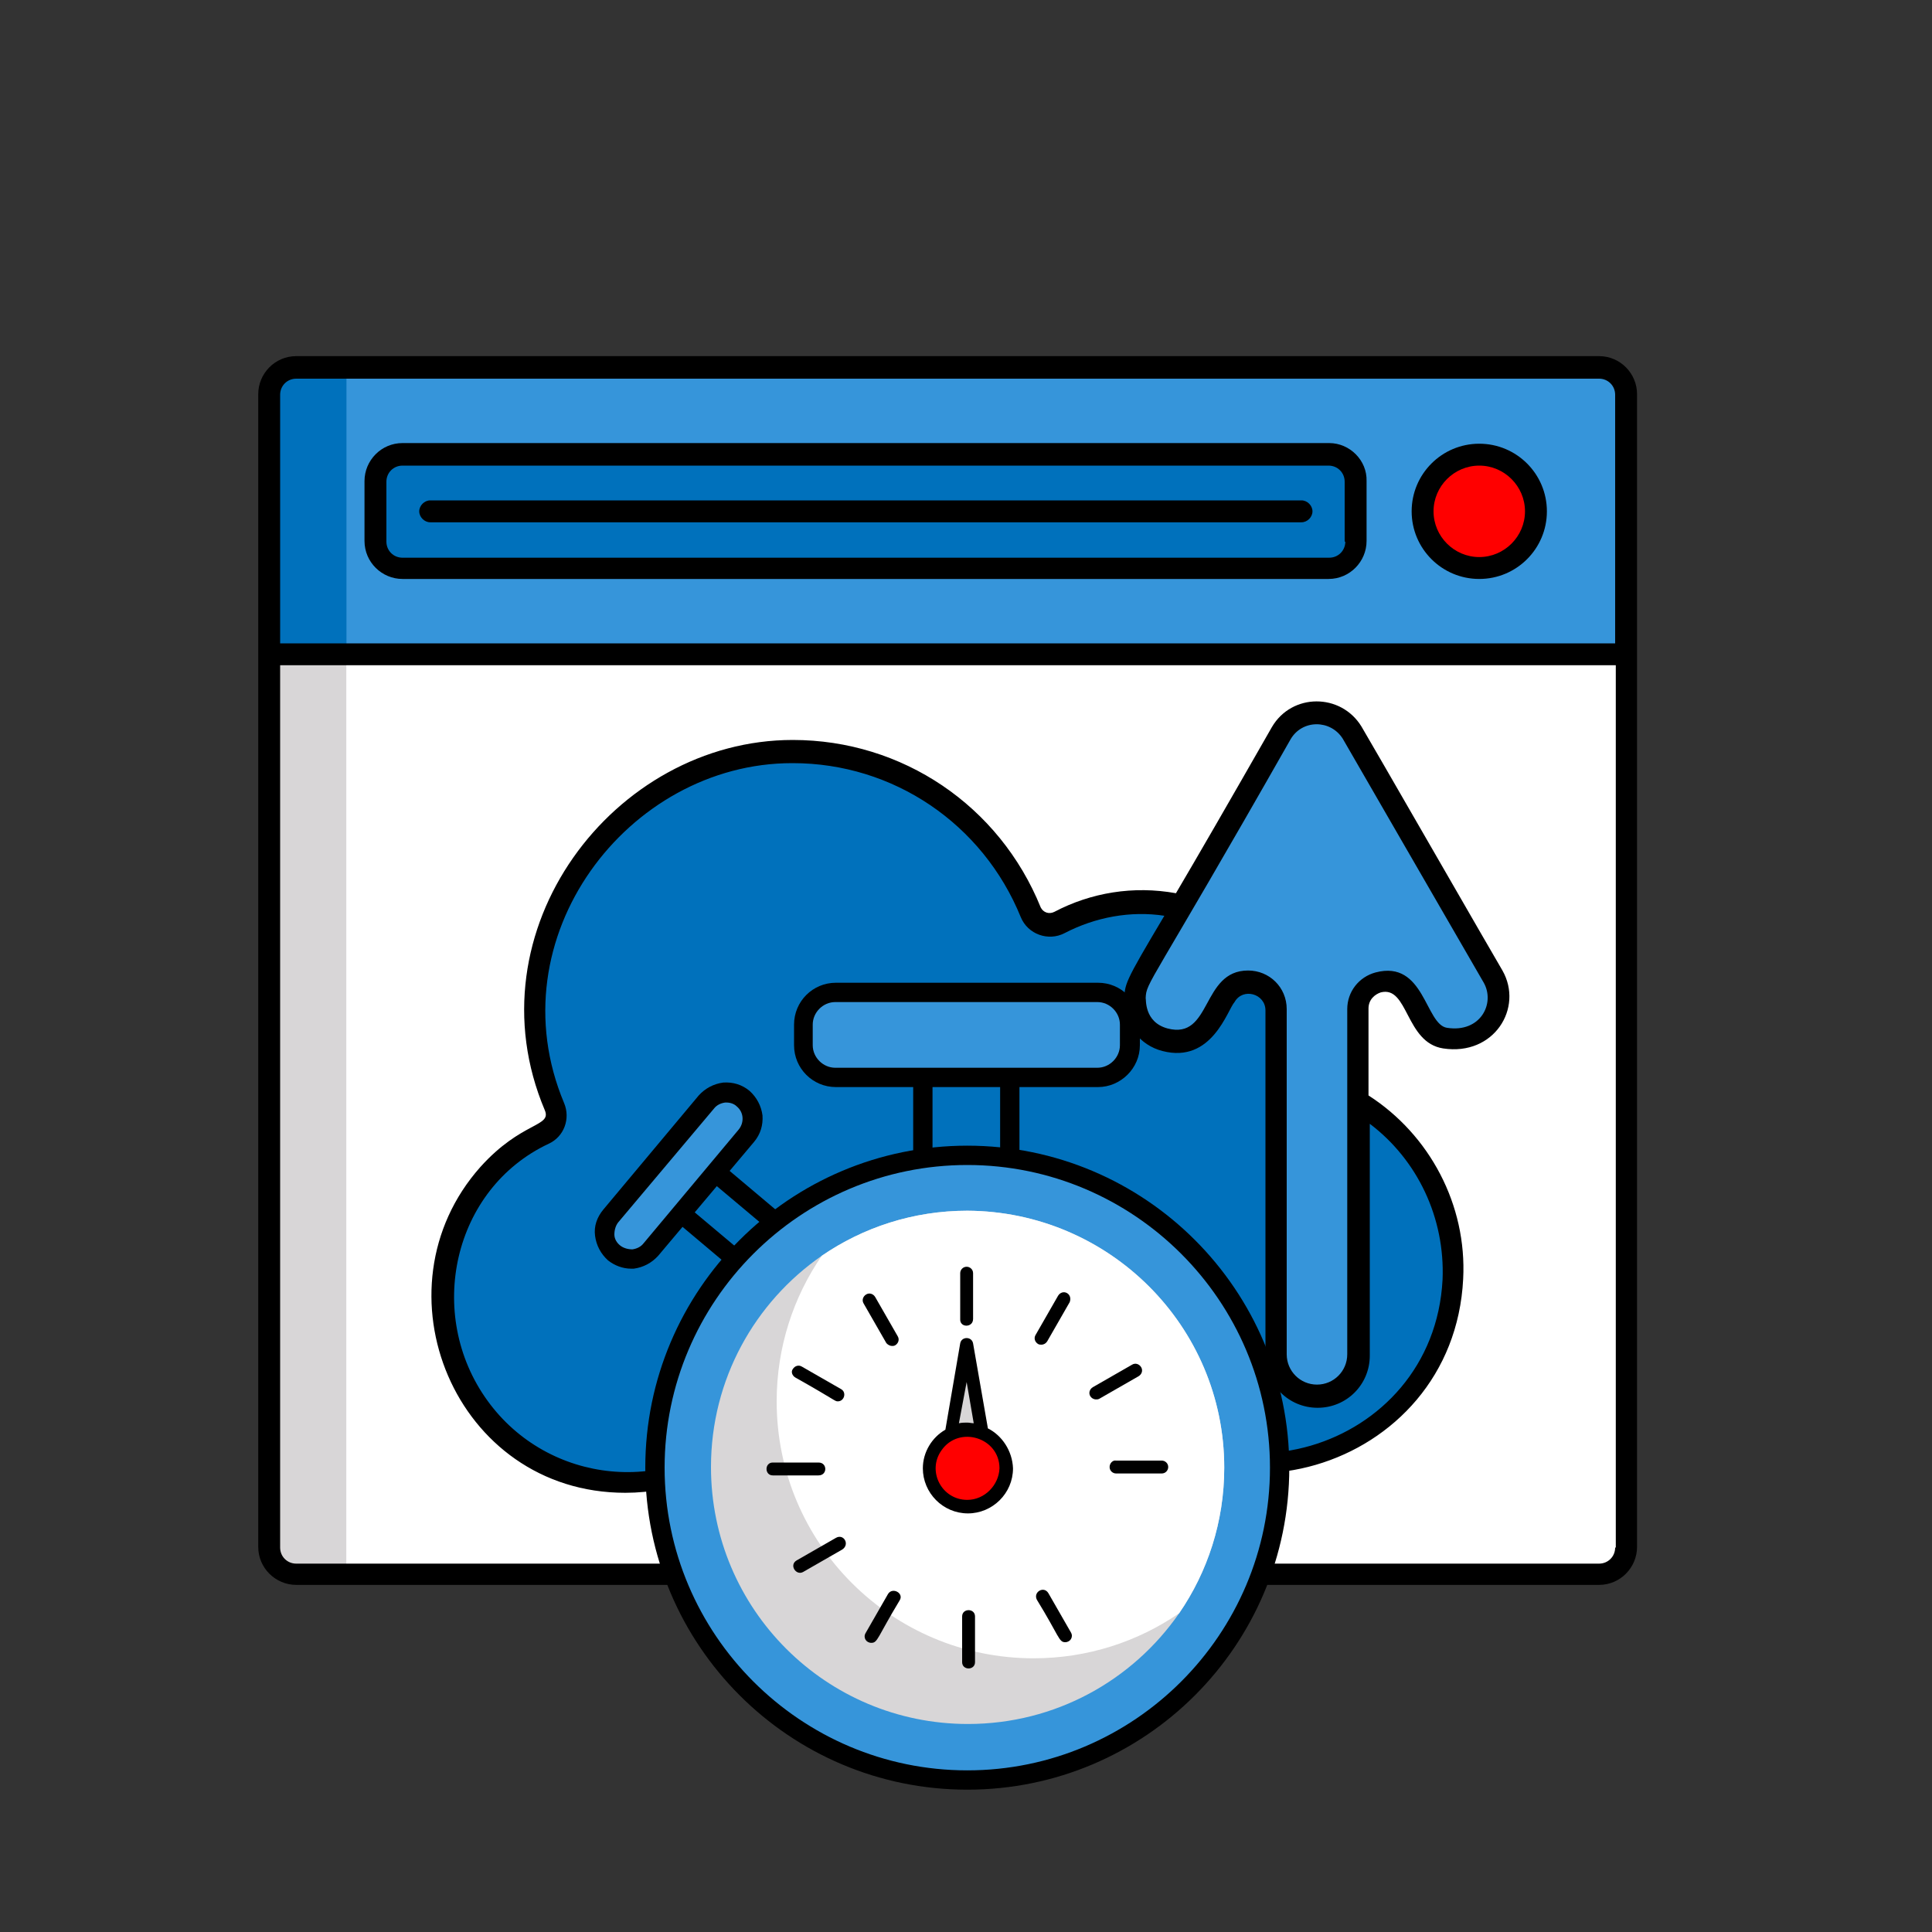
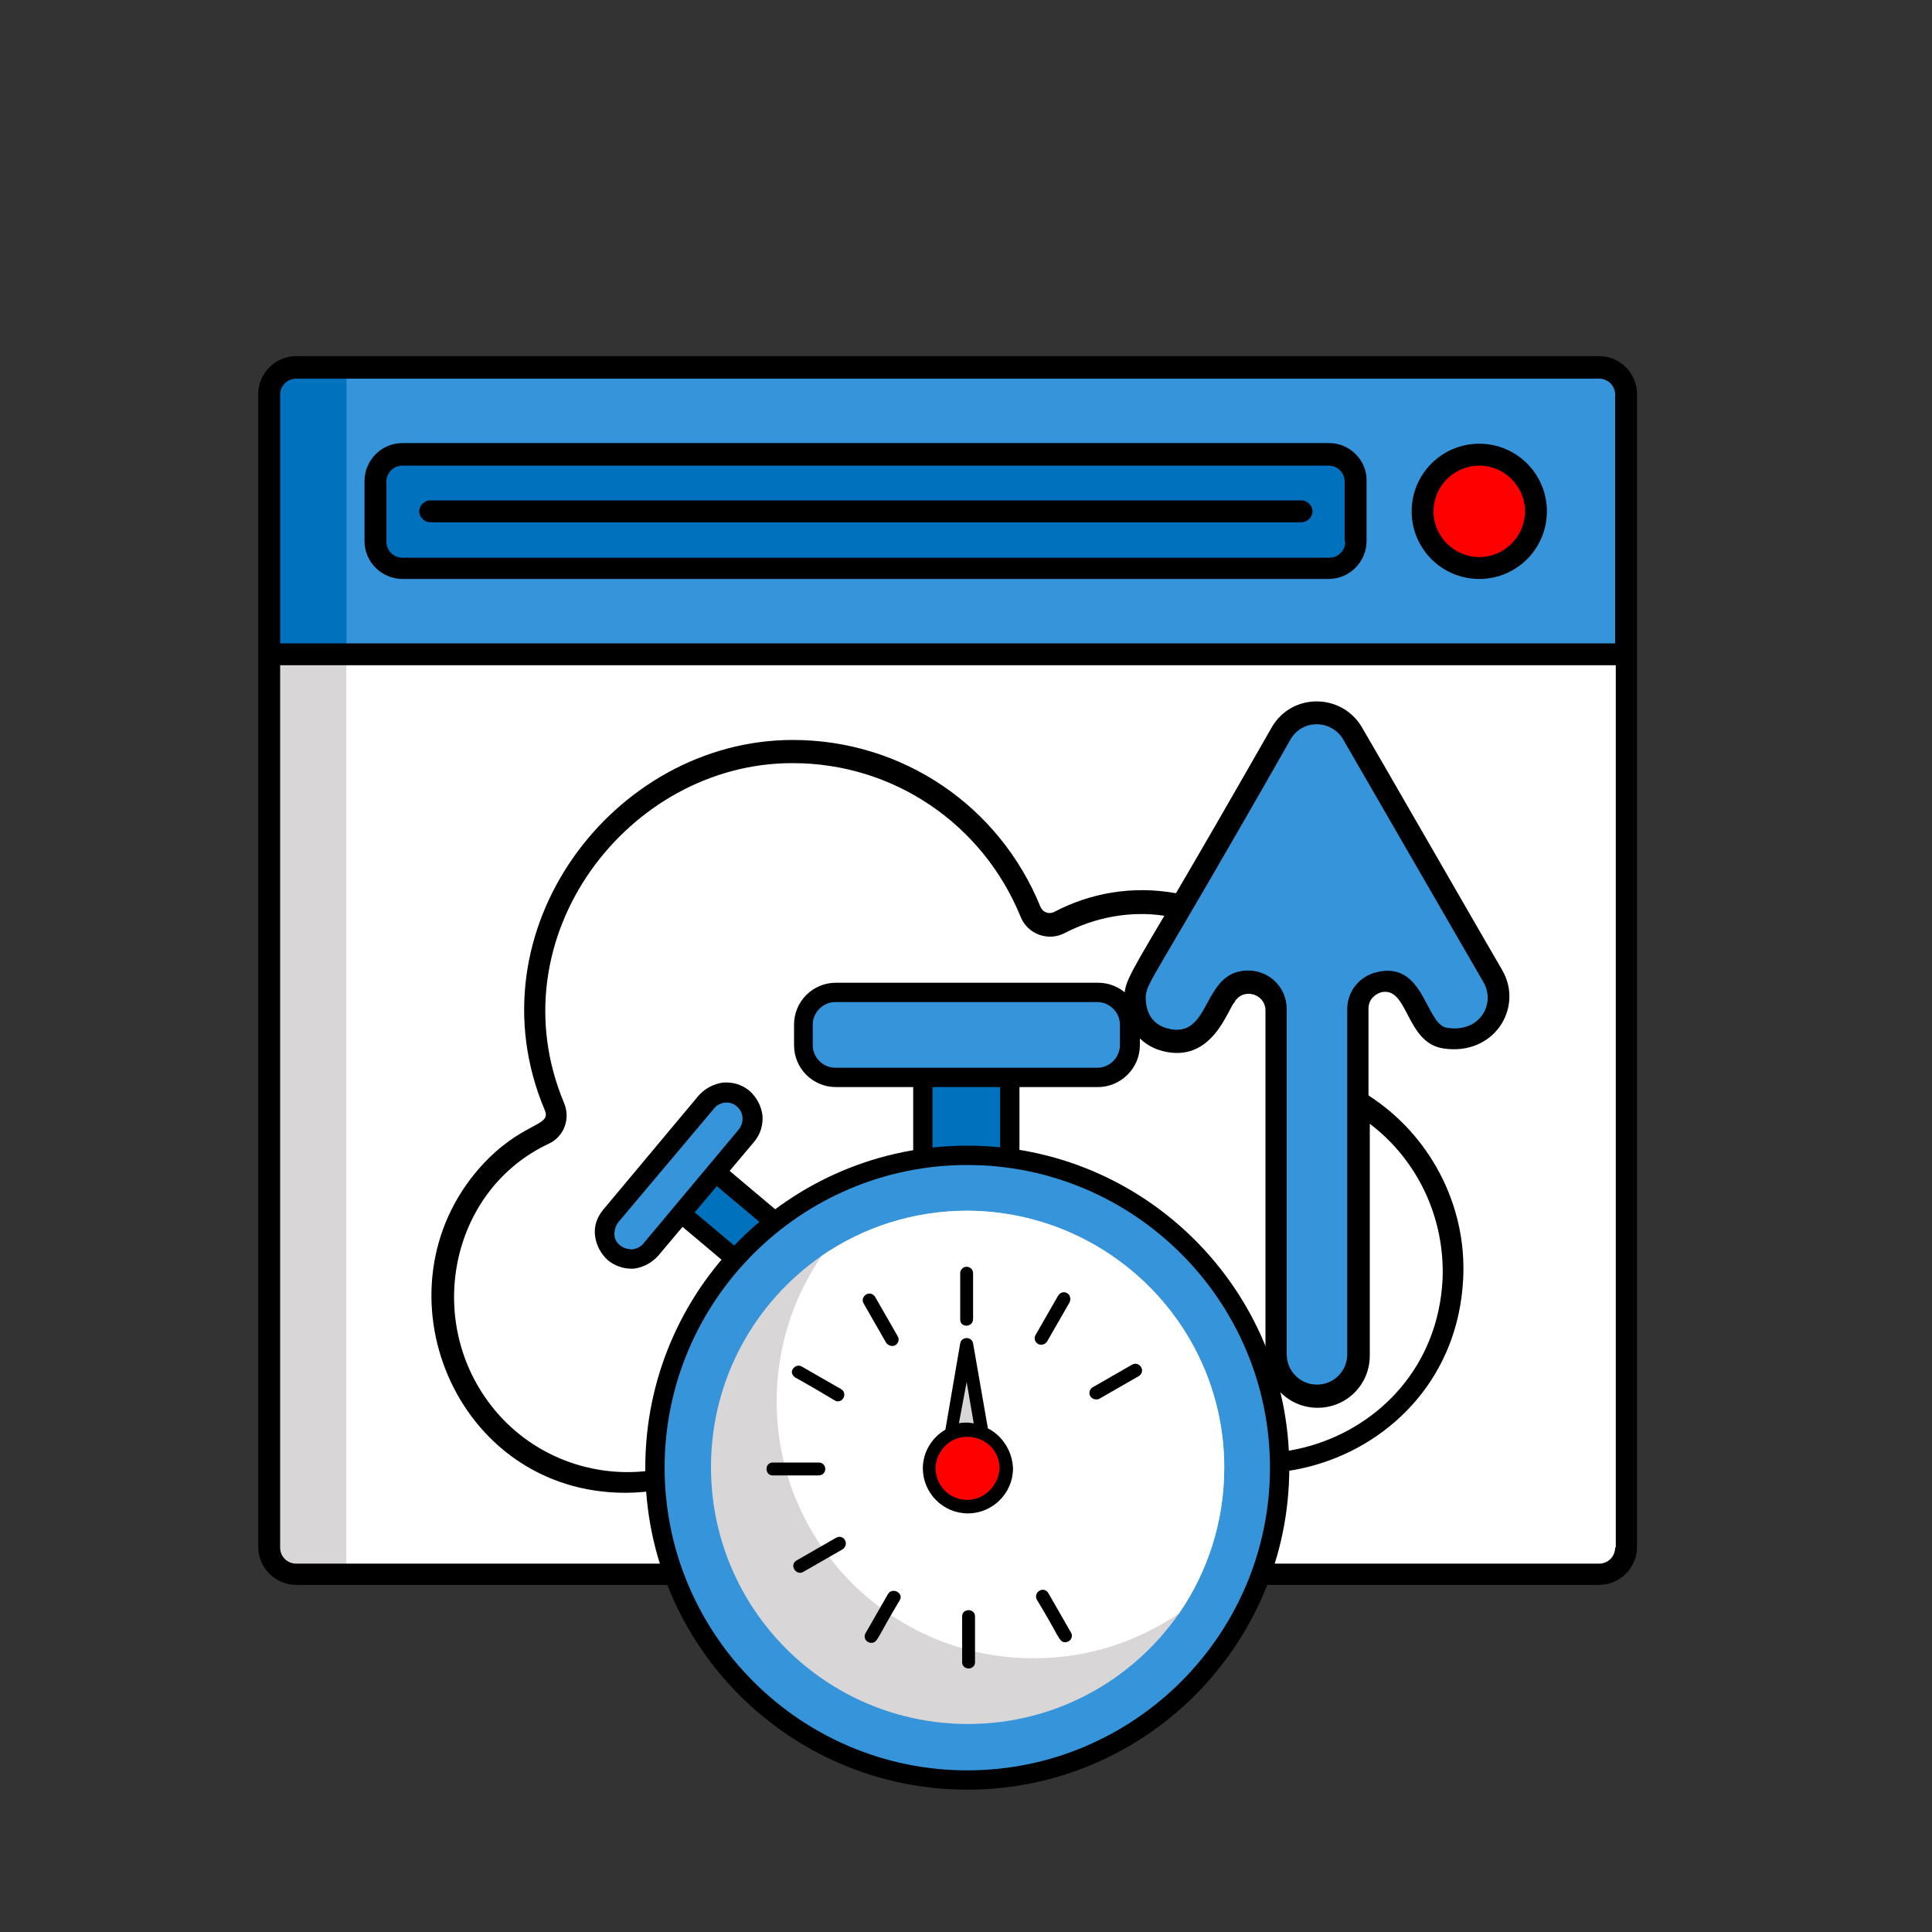
<svg xmlns="http://www.w3.org/2000/svg" id="Layer_1" viewBox="0 0 300 300" style="enable-background:new 0 0 300 300;">
  <rect x="0" y="0" width="300" height="300" fill="#333333" stroke="none" />
  <style>.st0{fill:#BDC3C7;}
.st1{fill:#010101;}
.st2{fill:#4D4D4D;}
.st3{fill:#0071BC;}
.st4{fill:#3695DA;}
.st5{fill:#FF0000;}
.st6{fill:#FFFFFF;}
.st7{fill:none;stroke:#000000;stroke-width:4;stroke-miterlimit:10;}
.st8{fill:#005F93;}
.st9{fill:#491352;}
.st10{fill:#D8D6D7;}
.st11{fill:#1C868E;}
.st12{fill:#40C4DF;}
.st13{fill:#F85252;}
.st14{fill:#999999;}
.st15{fill:#E6E6E6;}
.st16{fill:none;}</style>
  <g id="Arrow_29" />
  <g>
    <g>
      <path id="XMLID_5675_" class="st3" d="M252.5 61.3v179c0 2.3-1.9 4.2-4.2 4.2H46c-2.3.0-4.2-1.9-4.2-4.2v-179c0-2.3 1.9-4.2 4.2-4.2h202.3C250.6 57 252.5 58.9 252.5 61.3z" />
      <path id="XMLID_5676_" class="st4" d="M252.5 61.3v179c0 2.3-1.9 4.2-4.2 4.2H53.8V57h194.5C250.6 57 252.5 58.9 252.5 61.3z" />
      <path id="XMLID_5677_" class="st3" d="M205.6 88.3H63.3c-2.8.0-5-2.2-5-5v-7.8c0-2.8 2.2-5 5-5h142.3c2.8.0 5 2.2 5 5v7.8C210.6 86.1 208.4 88.3 205.6 88.3z" />
      <circle id="XMLID_5678_" class="st5" cx="229.7" cy="79.4" r="8.8" />
      <path id="XMLID_5679_" class="st10" d="M252.5 101.6v138.7c0 2.3-1.9 4.2-4.2 4.2H46c-2.3.0-4.2-1.9-4.2-4.2V101.6H252.5z" />
      <path id="XMLID_5680_" class="st6" d="M252.5 101.6v138.7c0 2.3-1.9 4.2-4.2 4.2H53.8V101.6H252.5z" />
      <path id="XMLID_5681_" class="st6" d="M252.5 101.6v138.7c0 2.3-1.9 4.2-4.2 4.2H53.8V101.6H252.5z" />
-       <path id="XMLID_5682_" class="st3" d="M70.4 191.9c2.4-7 7.5-12.7 14.2-15.8 1.5-.7 2.2-2.6 1.6-4.1-1.5-3.5-3.5-9.8-2.9-18 1.4-20.2 19.6-37.2 39.9-37.1 16.7.0 31 10.3 37 24.9.7 1.7 2.8 2.5 4.5 1.6 3.8-2 8.2-3.2 12.9-3.2 14.7.0 26.9 11.5 27.7 26.2.1 1.3.8 2.4 2 2.9 11.4 4.7 19.2 16.2 18.5 29.4-.8 15-12.7 27.3-27.7 28.5-11.1.9-21.1-4.4-27-12.7-1.1-1.6-3.5-1.6-4.7-.1-6.1 8.2-15.9 13.5-26.9 13.5-7 0-13.5-2.2-18.9-5.8-1.1-.8-2.6-.7-3.6.3-5.1 4.9-12 7.9-19.6 7.9C78.3 230.1 63.7 211.7 70.4 191.9z" />
      <path id="XMLID_5683_" class="st4" d="M199 113.9c2.4-4.2 8.5-4.2 11-.1.4.7 18 31.2 21.9 37.9 2.5 4.4-.8 10.6-7.5 9.5-3-.5-3.4-3.4-5.6-6.6-2.2-3.8-7.9-2.2-7.9 2.1v53.6c0 3.5-2.9 6.4-6.4 6.4h0c-3.5.0-6.4-2.9-6.4-6.4v-53.6c0-4.3-5.8-5.9-7.9-2.1l-2.2 3.9c-3.2 5.5-11.7 3.3-11.7-3.1C176.3 151.7 175.8 154.7 199 113.9z" />
      <g id="XMLID_5684_">
        <path id="XMLID_5685_" d="M248.3 55.3H46c-3.3.0-5.9 2.7-5.9 5.9v179c0 3.3 2.7 5.9 5.9 5.9h202.3c3.3.0 5.9-2.7 5.9-5.9v-179C254.2 58 251.6 55.3 248.3 55.3zm2.5 185c0 1.4-1.1 2.5-2.5 2.5H46c-1.4.0-2.5-1.1-2.5-2.5v-137h207.4v137zm0-140.4H43.5V61.3c0-1.4 1.1-2.5 2.5-2.5h202.3c1.4.0 2.5 1.1 2.5 2.5V99.9z" />
        <path id="XMLID_5689_" d="M206.4 68.8H62.5c-3.3.0-5.9 2.7-5.9 5.9V84c0 3.3 2.7 5.9 5.9 5.9h143.8c3.3.0 5.9-2.7 5.9-5.9v-9.3C212.3 71.5 209.6 68.8 206.4 68.8zm2.5 15.3c0 1.4-1.1 2.5-2.5 2.5H62.5c-1.4.0-2.5-1.1-2.5-2.5v-9.3c0-1.4 1.1-2.5 2.5-2.5h143.8c1.4.0 2.5 1.1 2.5 2.5v9.3z" />
        <path id="XMLID_5692_" d="M229.7 68.9c-5.8.0-10.5 4.7-10.5 10.5s4.7 10.5 10.5 10.5 10.5-4.7 10.5-10.5C240.2 73.6 235.5 68.9 229.7 68.9zm0 17.6c-3.9.0-7.1-3.2-7.1-7.1.0-3.9 3.2-7.1 7.1-7.1s7.1 3.2 7.1 7.1C236.8 83.3 233.6 86.5 229.7 86.5z" />
        <path id="XMLID_5695_" d="M202.1 77.7H66.8c-.9.0-1.7.8-1.7 1.7s.8 1.7 1.7 1.7h135.3c.9.0 1.7-.8 1.7-1.7S203 77.7 202.1 77.7z" />
        <path id="XMLID_5696_" d="M97.1 231.8c7.8.0 15.1-3 20.8-8.3.4-.4 1-.4 1.5-.1 15.2 10.3 36.4 7.6 48.1-8.1.4-.6 1.5-.6 1.9.0 17.5 24.7 56.3 13.3 57.8-16.7.6-11.5-5.2-22.4-14.7-28.5v-13.5c0-1.4 1-2.2 1.9-2.5 4.3-1.1 3.8 7.8 9.7 8.7 7.9 1.2 12.5-6.3 9.2-12.1-.1-.1-21.5-37.3-21.9-37.9-3.2-5.2-10.8-5.2-13.9.1-6.8 11.9-11.6 20.2-14.9 25.8-6.6-1.2-13.2-.1-18.9 2.9-.8.4-1.7.1-2.1-.7-6.4-15.8-21.5-26-38.5-26-27.8.0-50.3 29.6-38.5 57.5 1.1 2.6-3.6 1.7-10 8.8C57.7 200.2 70.6 231.8 97.1 231.8zm103.3-117c1.8-3.1 6.2-3.1 8.1-.1.5.9 14.8 25.6 21.9 37.9 1.8 3.2-.5 7.8-5.7 7-3.4-.5-3.5-10.6-11.1-8.6-2.6.7-4.4 3-4.4 5.7.0 12.3.0 41.4.0 53.6.0 2.6-2.1 4.7-4.7 4.7s-4.7-2.1-4.7-4.7v-53.6c0-3.4-2.7-6-6-6-7.3.0-5.6 10.8-12.5 9-3.7-1-3.3-4.6-3.4-4.7C178 152.4 178.4 153.5 200.4 114.8zM85.2 177.6c2.4-1.1 3.4-3.9 2.4-6.3-10.8-25.7 9.9-52.8 35.4-52.8h.1c15.6.0 29.5 9.4 35.4 23.9 1.1 2.7 4.3 3.8 6.8 2.5 4.8-2.5 10.3-3.5 15.5-2.7-6.3 10.6-6.2 10.6-6.2 13.3.0 3.7 2.4 6.8 5.9 7.7 7.7 2 10.1-6.4 11.2-7.6 1.3-2.3 4.8-1.3 4.8 1.3v53.6c0 4.5 3.6 8.1 8.1 8.1s8.1-3.6 8.1-8.1v-36c7.4 5.6 11.7 14.6 11.3 24.2-1.4 26.8-36 37-51.6 14.9-1.8-2.5-5.6-2.5-7.4-.1-10.5 14.1-29.8 16.6-43.5 7.3-1.8-1.2-4.2-1.1-5.7.4-11.8 11.3-30.7 9.3-40.1-3.7C66 204.1 70.3 184.6 85.2 177.6z" />
      </g>
    </g>
    <g id="XMLID_3139_">
      <rect x="143.3" y="159.1" transform="matrix(-1 -4.484780e-11 4.484780e-11 -1 300.19 349.56)" class="st3" width="13.5" height="31.4" />
      <path d="M158.3 192h-16.5v-34.4h16.5V192zm-13.5-3h10.5v-28.4h-10.5V189z" />
    </g>
    <g id="XMLID_3140_">
      <rect x="107.9" y="178.5" transform="matrix(-0.643 0.766 -0.766 -0.643 328.172 223.323)" class="st3" width="8.3" height="19.4" />
      <path d="M116.9 199.7l-17.1-14.4 7.3-8.7 17.1 14.4L116.9 199.7zM104 185l12.5 10.5 3.4-4.1-12.5-10.5L104 185z" />
    </g>
    <g id="XMLID_3141_">
      <path class="st4" d="M129.7 167.3h40.7c2.8.0 5-2.3 5-5v-3.2c0-2.8-2.3-5-5-5h-40.7c-2.8.0-5 2.3-5 5v3.2C124.7 165.1 127 167.3 129.7 167.3z" />
      <path d="M170.5 168.8h-40.7c-3.6.0-6.5-2.9-6.5-6.5v-3.2c0-3.6 2.9-6.5 6.5-6.5h40.7c3.6.0 6.5 2.9 6.5 6.5v3.2C177 165.9 174 168.8 170.5 168.8zm-40.8-13.2c-1.9.0-3.5 1.6-3.5 3.5v3.2c0 1.9 1.6 3.5 3.5 3.5h40.7c1.9.0 3.5-1.6 3.5-3.5v-3.2c0-1.9-1.6-3.5-3.5-3.5H129.7z" />
    </g>
    <g id="XMLID_3142_">
      <path class="st4" d="M101.1 194.1l14.8-17.7c1.4-1.7 1.2-4.3-.5-5.7h0c-1.7-1.4-4.3-1.2-5.7.5l-14.8 17.7c-1.4 1.7-1.2 4.3.5 5.7C97.1 196 99.6 195.8 101.1 194.1z" />
      <path d="M98 197c-1.3.0-2.6-.5-3.6-1.3-1.1-1-1.8-2.3-2-3.8s.3-2.9 1.3-4.1l14.8-17.7c1-1.1 2.3-1.8 3.8-2 1.5-.1 2.9.3 4.1 1.3 1.1 1 1.8 2.3 2 3.8.1 1.5-.3 2.9-1.3 4.1L102.2 195c-1 1.1-2.3 1.8-3.8 2C98.3 197 98.1 197 98 197zm14.8-25.8c-.1.0-.2.0-.2.0-.7.1-1.3.4-1.7.9L96 189.8c-.4.5-.6 1.2-.6 1.9s.4 1.3.9 1.7c.5.4 1.2.6 1.9.6.7-.1 1.3-.4 1.7-.9l14.8-17.7c.9-1.1.8-2.7-.3-3.6C114 171.4 113.4 171.2 112.8 171.2z" />
    </g>
    <g id="XMLID_3143_">
      <circle class="st4" cx="150.2" cy="227.9" r="48.5" />
      <path d="M150.2 277.9c-27.6.0-50-22.4-50-50s22.4-50 50-50 50 22.4 50 50c0 27.6-22.4 50-50 50zm0-97c-25.9.0-47 21.1-47 47s21.1 47 47 47 47-21.1 47-47c0-25.9-21.1-47-47-47z" />
    </g>
    <path id="XMLID_3144_" class="st10" d="M190.1 227.9c0 8.4-2.6 16.2-7 22.6-7.2 10.4-19.2 17.2-32.8 17.2-22 0-39.9-17.8-39.9-39.9.0-13.6 6.8-25.6 17.2-32.8 6.4-4.4 14.2-7 22.6-7C172.2 188.1 190.1 205.9 190.1 227.9z" />
    <path id="XMLID_3145_" class="st6" d="M190.1 227.9c0 8.4-2.6 16.2-7 22.6-6.4 4.4-14.2 7-22.6 7-22 0-39.9-17.8-39.9-39.9.0-8.4 2.6-16.2 7-22.6 6.4-4.4 14.2-7 22.6-7C172.2 188.1 190.1 205.9 190.1 227.9z" />
    <polygon id="XMLID_3146_" class="st10" points="153.2,226.5 150.1,208.7 147,226.5" />
    <circle id="XMLID_3147_" class="st5" cx="150.2" cy="227.9" r="5.9" />
    <g>
      <g>
        <path id="XMLID_3152_" d="M151.1 204.8v-7.1c0-.6-.5-1-1-1-.6.0-1 .5-1 1v7.1C149 206.2 151.1 206.2 151.1 204.8z" />
        <path id="XMLID_3153_" d="M165.7 200.8c-.5-.3-1.1-.1-1.4.4l-3.5 6.1c-.3.5-.1 1.1.4 1.4.2.1.3.1.5.1.4.0.7-.2.9-.5l3.5-6.1C166.3 201.7 166.2 201.1 165.7 200.8z" />
        <path id="XMLID_3154_" d="M170.2 217.3c.2.0.3.0.5-.1l6.1-3.5c.5-.3.7-.9.4-1.4-.3-.5-.9-.7-1.4-.4l-6.1 3.5c-.5.3-.7.9-.4 1.4C169.5 217.1 169.8 217.3 170.2 217.3z" />
-         <path id="XMLID_3155_" d="M172.3 227.8c0 .6.5 1 1 1h7.1c.6.0 1-.5 1-1 0-.6-.5-1-1-1h-7.1C172.8 226.7 172.3 227.2 172.3 227.8z" />
        <path id="XMLID_3156_" d="M161 248.4c3.5 5.7 3.4 6.6 4.4 6.6.8.0 1.3-.8.9-1.5l-3.5-6.1C162.1 246.2 160.4 247.2 161 248.4z" />
        <path id="XMLID_3157_" d="M149.4 251v7.1c0 1.3 2 1.3 2 0V251C151.4 249.7 149.4 249.7 149.4 251z" />
        <path id="XMLID_3158_" d="M137.9 247.5l-3.5 6.1c-.4.7.1 1.5.9 1.5 1 0 .9-.8 4.4-6.6C140.4 247.4 138.6 246.4 137.9 247.5z" />
        <path id="XMLID_3159_" d="M129.8 238.8l-6.1 3.5c-1.2.7-.1 2.4 1 1.8l6.1-3.5C132 239.8 131 238.1 129.8 238.8z" />
        <path id="XMLID_3160_" d="M127.1 227.1H120c-1.3.0-1.3 2 0 2h7.1C128.5 229.1 128.5 227.1 127.1 227.1z" />
        <path id="XMLID_3161_" d="M123.5 213.9c6.4 3.6 6.1 3.7 6.6 3.7 1 0 1.4-1.4.5-1.9l-6.1-3.5c-.5-.3-1.1-.1-1.4.4C122.8 213 123 213.6 123.5 213.9z" />
        <path id="XMLID_3162_" d="M138.5 209c.2.0.3.0.5-.1.5-.3.7-.9.4-1.4l-3.5-6.1c-.3-.5-.9-.7-1.4-.4-.5.3-.7.9-.4 1.4l3.5 6.1C137.8 208.8 138.2 209 138.5 209z" />
      </g>
      <path id="XMLID_3163_" d="M153.4 221.8l-2.3-13.2c-.2-1.1-1.8-1.1-2 0l-2.3 13.4c-2.1 1.2-3.5 3.5-3.5 6 0 3.8 3.1 7 7 7 3.8.0 7-3.1 7-7C157.2 225.3 155.6 222.9 153.4 221.8zM150.1 214.6l1.1 6.4c-.3.0-.7-.1-1-.1-.4.0-.8.0-1.3.1L150.1 214.6zM150.2 232.9c-4 0-6.3-4.5-4-7.7 2.7-3.9 9-2 9 2.8C155.1 230.6 152.9 232.9 150.2 232.9z" />
    </g>
  </g>
</svg>